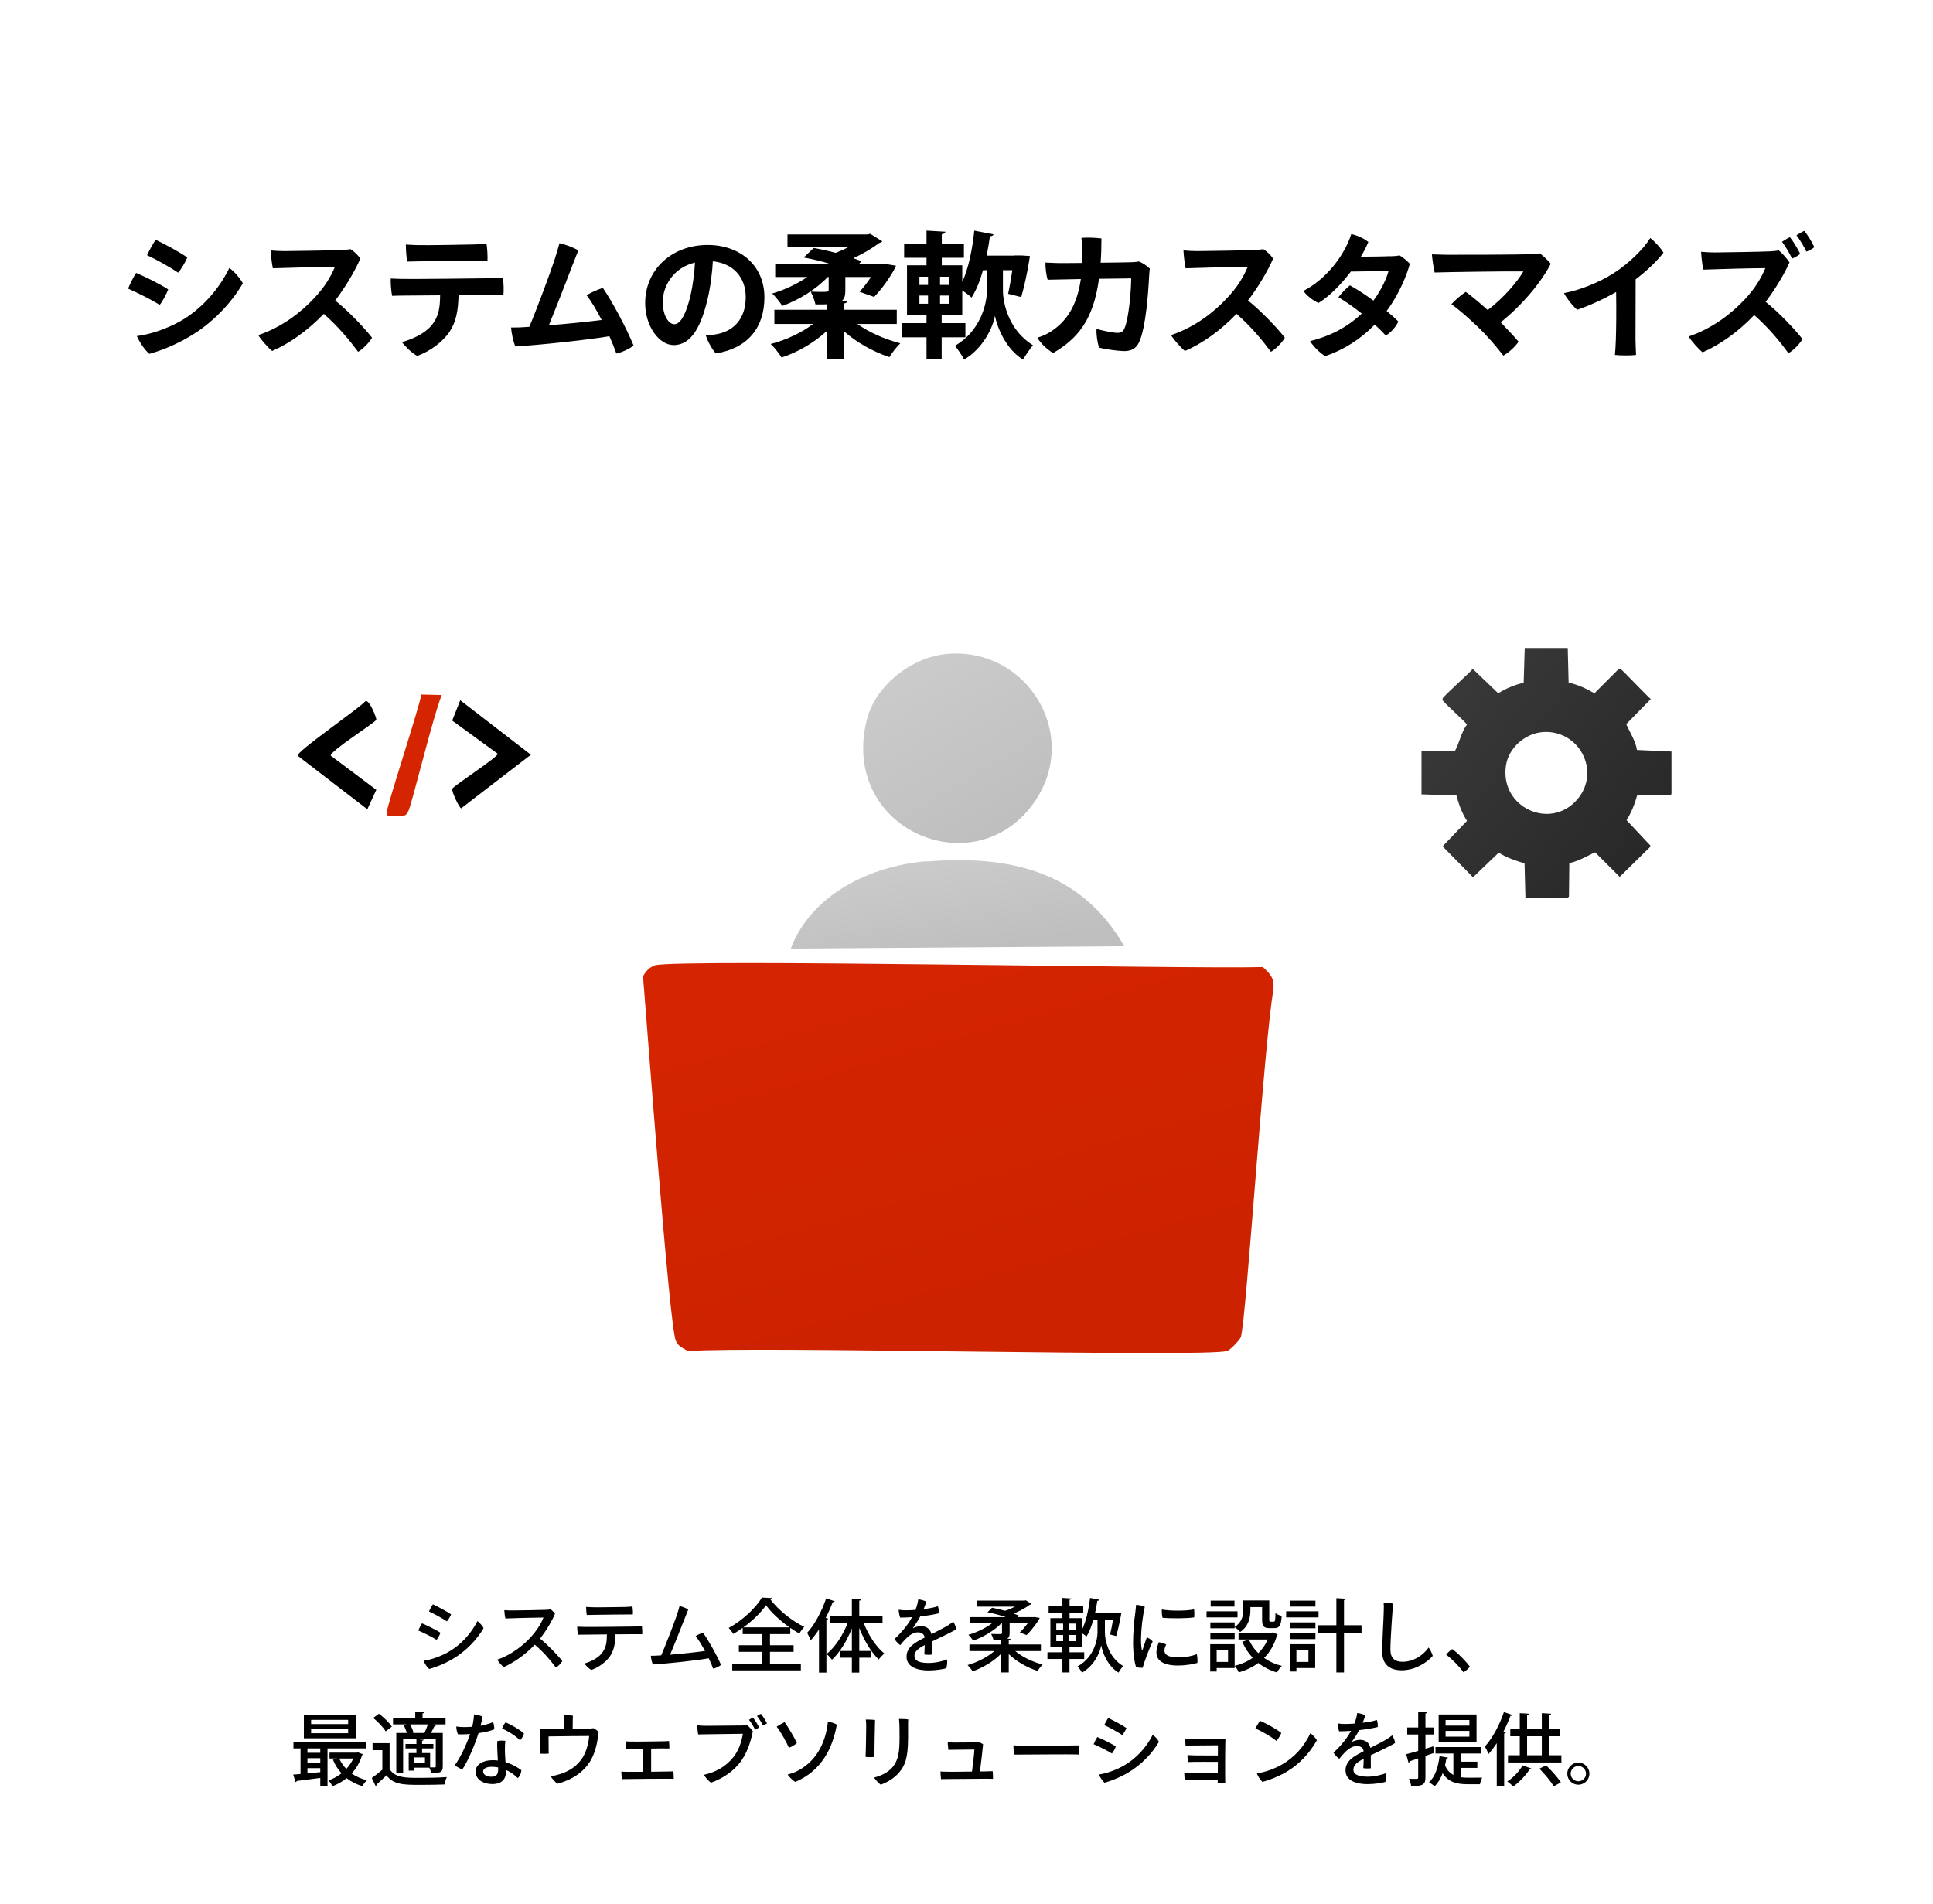
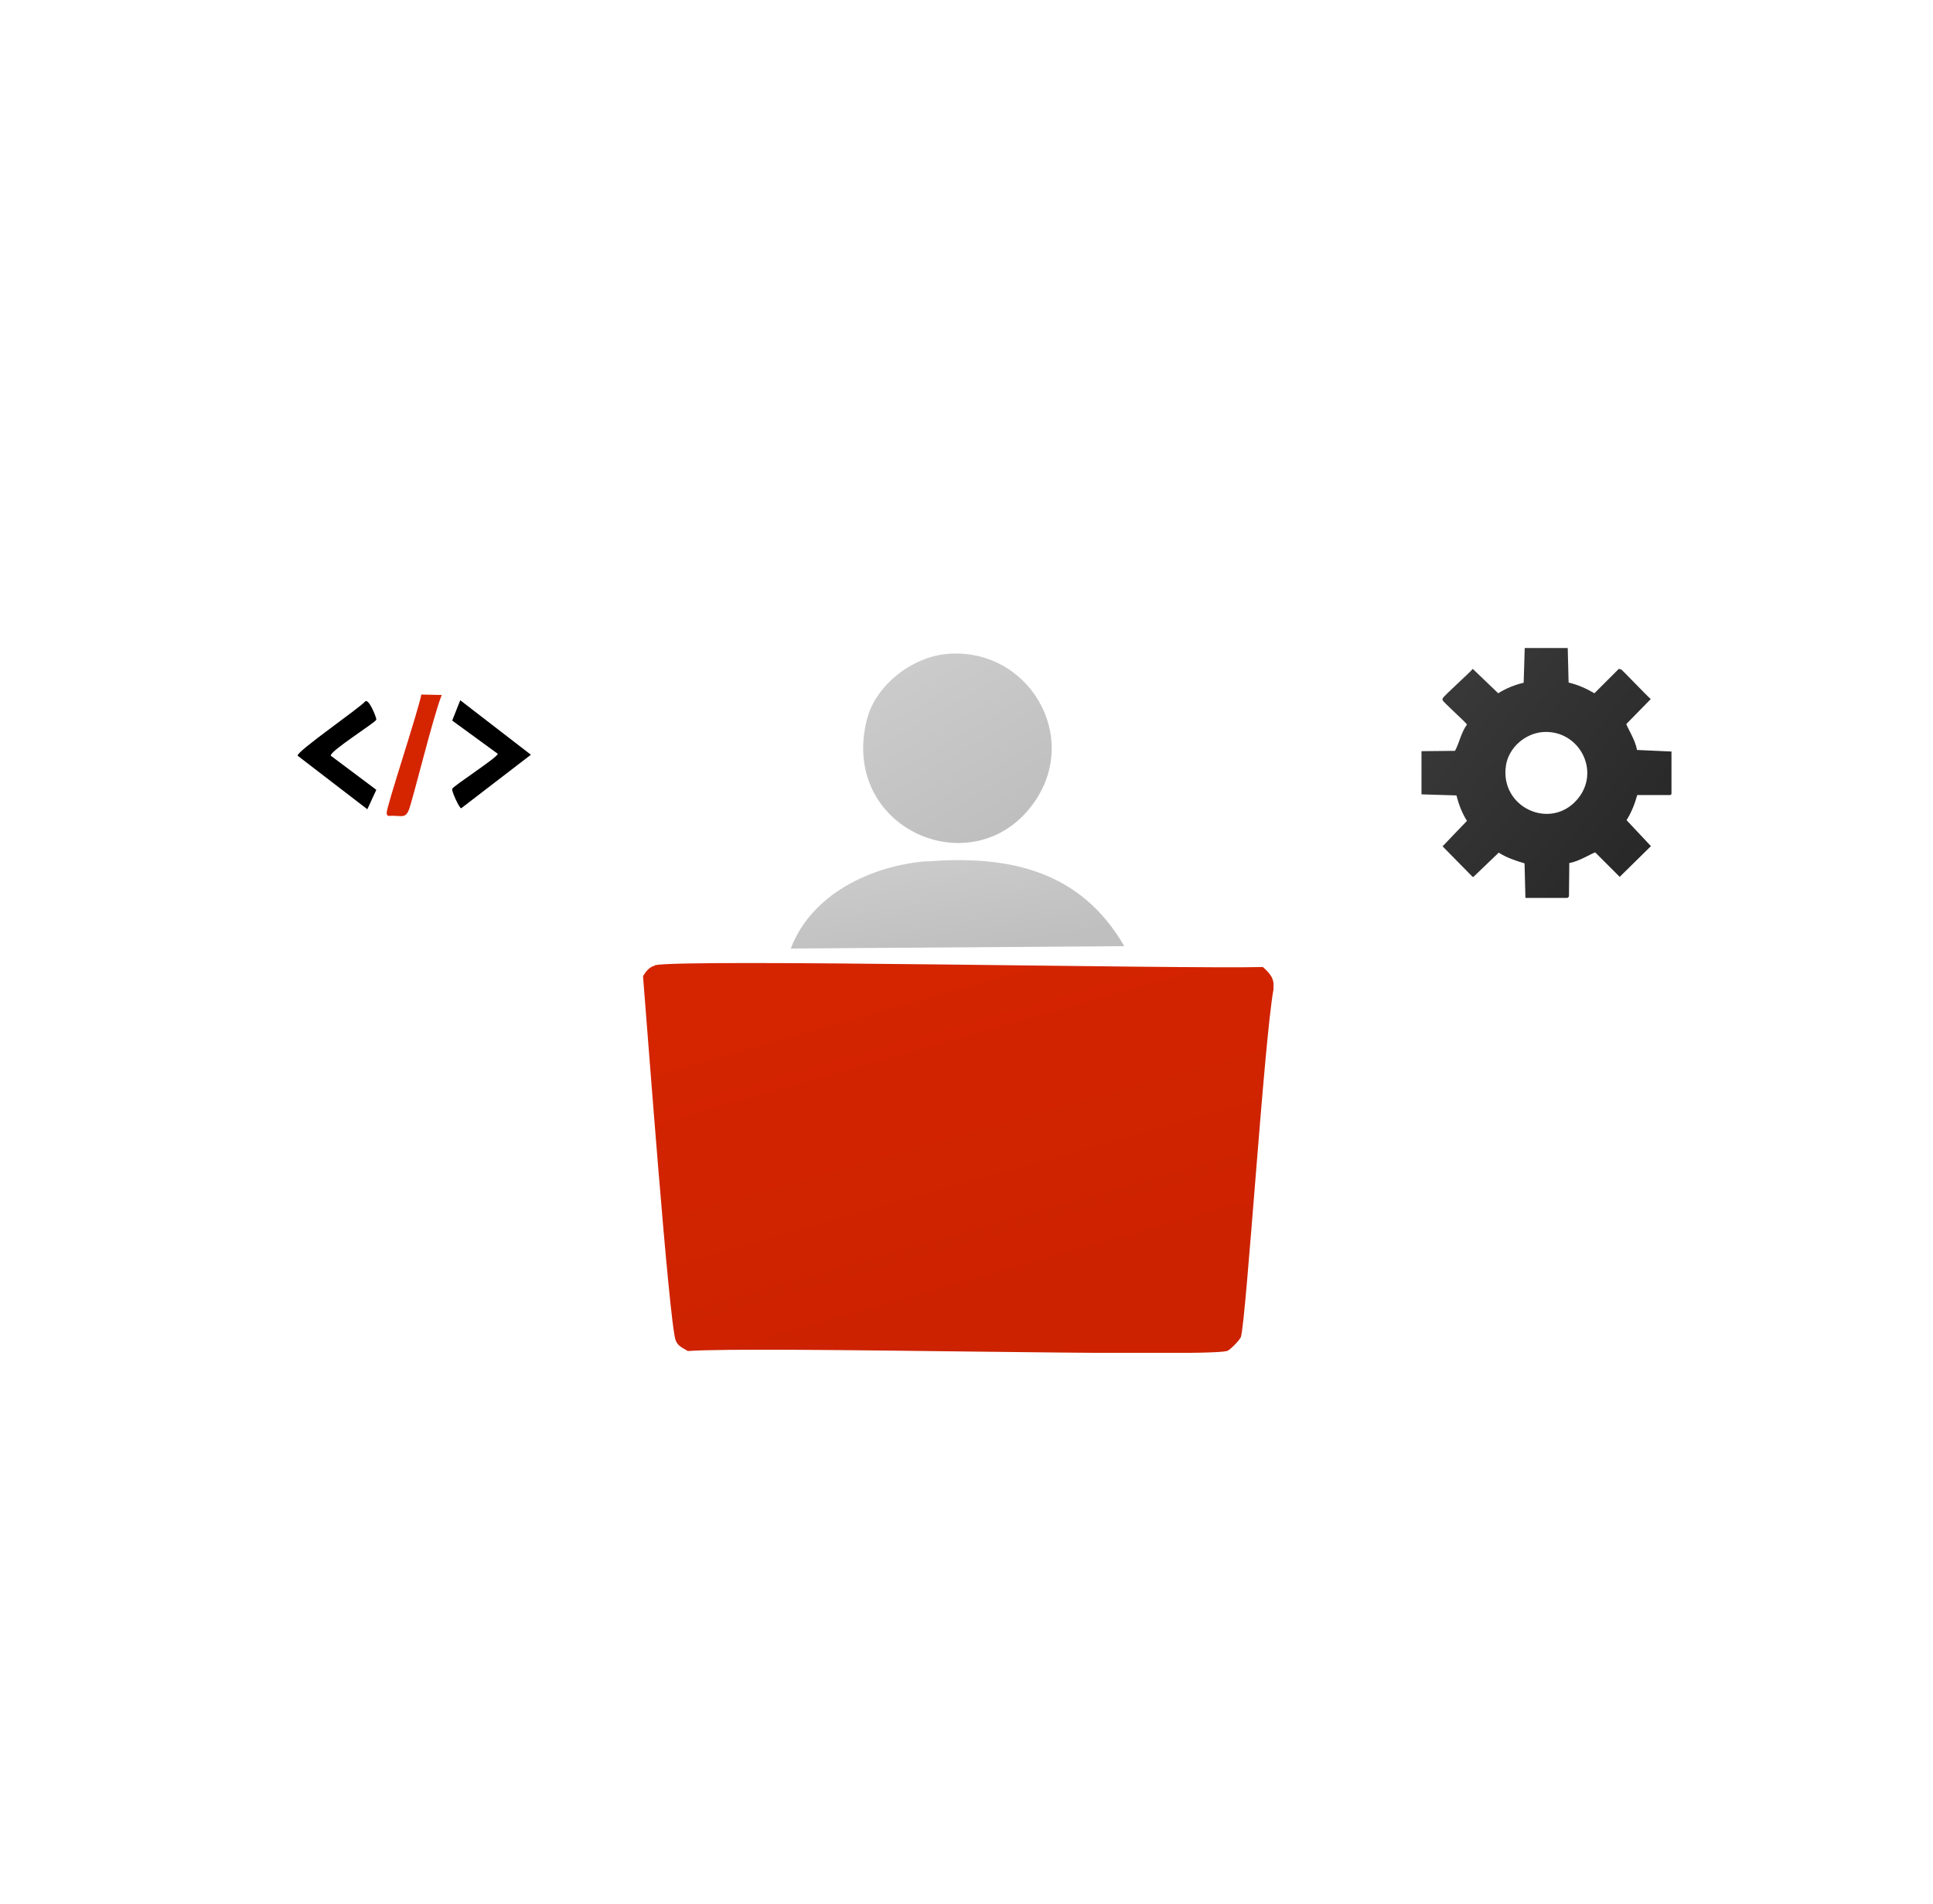
<svg xmlns="http://www.w3.org/2000/svg" width="340" height="335" viewBox="0 0 340 335" fill="none">
  <rect width="340" height="335" fill="white" />
-   <path d="M76.146 282.248C77.028 282.668 78.624 283.494 79.352 284.026C79.212 284.362 78.848 284.992 78.61 285.244C77.826 284.712 76.328 283.9 75.446 283.494C75.586 283.158 75.964 282.486 76.146 282.248ZM74.494 292.188C75.936 291.978 77.588 291.362 78.89 290.62C80.892 289.486 82.838 287.512 83.958 285.202C84.378 285.454 84.868 286.07 85.064 286.434C83.888 288.45 81.956 290.494 79.646 291.852C78.148 292.734 76.692 293.294 75.502 293.63C75.11 293.322 74.69 292.636 74.494 292.188ZM74.228 285.594C75.082 285.944 76.762 286.77 77.476 287.246C77.364 287.596 77.028 288.226 76.79 288.492C76.02 288.002 74.508 287.246 73.57 286.854C73.71 286.518 74.046 285.832 74.228 285.594ZM94.99 288.282C96.362 289.374 98.098 291.166 98.91 292.244C98.7 292.608 98.196 293.14 97.776 293.378C96.95 292.244 95.648 290.676 94.066 289.346C92.428 291.082 90.412 292.482 88.606 293.294C88.284 293.056 87.696 292.384 87.458 291.992C89.936 291.138 92.036 289.472 93.338 288.044C94.416 286.854 95.158 285.678 95.592 284.572C94.374 284.586 89.922 284.684 88.9 284.74C88.802 284.362 88.718 283.718 88.704 283.27C89.124 283.312 89.614 283.326 90.062 283.326C90.65 283.326 95.298 283.256 96.068 283.214C96.362 283.2 96.628 283.172 96.838 283.13C97.132 283.326 97.44 283.634 97.622 283.9C97.16 285.048 96.138 286.812 94.99 288.282ZM104.454 284.096C104.244 284.096 103.586 284.11 103.208 284.124C103.152 283.788 103.082 283.13 103.096 282.71C103.558 282.738 103.796 282.752 104.286 282.766C105.14 282.794 109.368 282.724 110.068 282.71C110.558 282.696 110.908 282.654 111.244 282.626C111.3 282.948 111.342 283.62 111.314 284.026C110.81 284.026 105.364 284.068 104.454 284.096ZM112.91 286.126C112.966 286.49 112.994 287.148 112.966 287.512C112.616 287.512 112.238 287.498 111.86 287.498C111.51 287.498 109.956 287.512 108.248 287.526C108.206 289.206 108.01 290.312 107.268 291.418C106.61 292.356 105.364 293.322 104.02 293.798C103.586 293.574 103.026 293 102.788 292.664C103.754 292.398 105.098 291.796 105.84 290.872C106.624 289.878 106.736 288.94 106.75 287.54C104.972 287.554 103.334 287.582 102.928 287.582C102.606 287.582 102.046 287.582 101.654 287.596C101.598 287.274 101.514 286.546 101.528 286.182C101.948 286.21 102.298 286.21 102.76 286.224C103.586 286.252 110.978 286.168 111.692 286.154C112 286.154 112.574 286.14 112.91 286.126ZM126.822 292.902C126.528 293.168 125.898 293.476 125.436 293.574C125.268 293.07 124.988 292.426 124.666 291.74C122.636 292.118 117.414 292.678 114.838 292.832C114.656 292.468 114.502 291.712 114.474 291.292C114.768 291.306 115.132 291.292 115.398 291.278C115.678 291.264 115.986 291.25 116.308 291.222C117.176 289.192 118.618 285.44 119.066 284.11C119.29 283.424 119.416 282.976 119.528 282.542C120.032 282.668 120.648 282.892 121.054 283.172C120.69 284.04 118.912 288.674 117.862 291.11C120.074 290.928 122.566 290.662 124.008 290.452C123.462 289.444 122.874 288.478 122.356 287.834C122.72 287.596 123.266 287.358 123.658 287.246C124.68 288.66 126.15 291.32 126.822 292.902ZM139.59 290.606H135.432V292.678H140.864V293.868H128.796V292.678H134.046V290.606H129.958V289.444H134.046V287.484H130.63V286.392C130.098 286.784 129.538 287.134 128.978 287.456C128.81 287.162 128.446 286.672 128.166 286.406C130.588 285.104 132.954 282.864 134.018 281.058L135.852 281.156C135.81 281.296 135.698 281.38 135.516 281.394C136.874 283.242 139.338 285.202 141.466 286.21C141.144 286.546 140.836 286.994 140.584 287.386C140.066 287.092 139.534 286.756 139.002 286.392V287.484H135.432V289.444H139.59V290.606ZM130.77 286.294H138.862C137.224 285.132 135.656 283.69 134.732 282.402C133.892 283.648 132.436 285.09 130.77 286.294ZM145.316 281.198L146.828 281.716C146.772 281.828 146.66 281.87 146.464 281.87C146.114 282.808 145.694 283.746 145.232 284.642L145.666 284.768C145.652 284.88 145.554 284.95 145.358 284.978V294.26H144.056V286.672C143.594 287.372 143.104 288.016 142.614 288.576C142.488 288.254 142.152 287.582 141.97 287.26C143.244 285.888 144.532 283.536 145.316 281.198ZM155.228 284.236V285.51H151.91C152.736 287.638 154.122 289.766 155.564 290.914C155.242 291.152 154.808 291.614 154.57 291.95C153.24 290.704 151.994 288.604 151.14 286.406V290.452H153.198V291.642H151.14V294.26H149.838V291.642H147.794V290.452H149.838V286.49C148.956 288.702 147.696 290.746 146.338 291.992C146.114 291.684 145.68 291.208 145.386 290.984C146.856 289.836 148.256 287.68 149.11 285.51H146.016V284.236H149.838V281.282L151.462 281.38C151.448 281.492 151.35 281.576 151.14 281.604V284.236H155.228ZM163.348 292.566C164.608 292.566 165.854 292.23 166.582 291.95C166.652 292.426 166.582 293.07 166.456 293.49C165.952 293.658 164.552 293.882 163.306 293.882C161.528 293.882 159.456 293.364 159.456 291.46C159.456 289.752 160.968 288.954 162.634 288.1C162.606 287.582 162.172 287.176 161.458 287.176C160.352 287.176 159.428 288.086 158.35 289.43C157.986 289.164 157.552 288.716 157.342 288.338C158.91 286.896 159.862 285.538 160.436 284.502C159.694 284.558 158.98 284.586 158.336 284.586C158.196 284.25 158.084 283.634 158.07 283.2C158.49 283.27 158.924 283.298 159.246 283.298C159.708 283.298 160.338 283.284 161.024 283.228C161.262 282.612 161.444 281.926 161.514 281.366C161.92 281.408 162.62 281.604 162.942 281.772C162.858 282.038 162.676 282.584 162.466 283.088C163.404 282.976 164.3 282.822 164.958 282.584C165.098 282.906 165.154 283.48 165.126 283.83C164.258 284.054 163.096 284.236 161.878 284.376C161.542 284.978 161.024 285.804 160.548 286.462C161.094 286.196 161.598 286.084 162.018 286.084C162.858 286.084 163.628 286.532 163.838 287.498C164.93 286.938 165.938 286.434 166.708 285.972C167.016 285.776 167.352 285.552 167.66 285.3C167.898 285.594 168.136 286.252 168.178 286.63C167.744 286.98 165.35 288.1 163.894 288.8C163.908 289.5 163.908 290.452 163.908 291.082C163.558 291.152 162.97 291.138 162.578 291.068C162.62 290.774 162.634 290.074 162.648 289.416C161.542 289.99 160.842 290.508 160.842 291.334C160.842 292.286 161.934 292.566 163.348 292.566ZM183.088 289.304V290.466H178.58C179.798 291.516 181.66 292.398 183.396 292.846C183.102 293.126 182.696 293.644 182.5 293.966C180.694 293.392 178.762 292.3 177.432 290.998V294.232H176.088V290.942C174.772 292.286 172.854 293.42 171.076 294.036C170.88 293.714 170.474 293.21 170.194 292.93C171.874 292.454 173.694 291.53 174.912 290.466H170.516V289.304H176.088V288.492C175.71 288.52 175.276 288.52 174.744 288.52C174.674 288.17 174.492 287.764 174.338 287.456C174.758 287.47 175.178 287.484 175.5 287.484C176.186 287.484 176.242 287.47 176.242 287.26V285.58H176.144C174.884 286.882 172.924 288.03 171.174 288.632C170.978 288.324 170.614 287.876 170.334 287.61C171.762 287.204 173.344 286.448 174.492 285.58H170.6V284.502H176.914C175.906 284.152 174.73 283.83 173.694 283.648L174.492 282.85C175.206 282.976 176.004 283.158 176.774 283.382C177.404 283.186 178.02 282.92 178.552 282.654H171.86V281.59H180.204L180.414 281.534L181.422 282.164C181.366 282.234 181.254 282.29 181.142 282.318C180.442 282.85 179.406 283.424 178.286 283.872C178.636 283.998 178.958 284.124 179.224 284.236L178.986 284.502H181.73L182.01 284.488L182.878 284.642C182.78 285.006 181.534 286.742 180.568 287.652L179.378 287.204C179.812 286.784 180.33 286.182 180.764 285.58H177.586V287.288C177.586 287.834 177.474 288.128 177.124 288.282L177.768 288.324C177.754 288.436 177.656 288.52 177.432 288.548V289.304H183.088ZM195.772 284.936H194.344V287.19C194.33 288.394 194.876 291.502 197.536 293.098C197.298 293.392 196.92 293.938 196.738 294.26C194.736 293.042 193.896 290.606 193.7 289.486H193.686C193.49 290.634 192.552 292.986 190.312 294.274C190.158 293.966 189.78 293.42 189.542 293.168C192.482 291.53 193.042 288.422 193.042 287.19V284.936H192.314C191.992 286.084 191.586 287.134 191.11 287.904C190.928 287.75 190.606 287.512 190.326 287.33V289.696H188.114V290.69H190.704V291.866H188.114V294.232H186.868V291.866H184.236V290.69H186.868V289.696H184.754V284.684H186.868V283.732H184.446V282.57H186.868V281.128L188.436 281.226C188.422 281.338 188.338 281.408 188.128 281.45V282.57H190.536V283.732H188.128V284.684H190.326V286.686C191.012 285.314 191.474 283.2 191.74 281.128L193.336 281.436C193.308 281.562 193.196 281.632 193.014 281.632C192.902 282.332 192.776 283.046 192.622 283.732H196.542L197.228 283.774C197.228 283.942 196.766 286.434 196.318 287.834L195.254 287.554C195.422 286.882 195.618 285.888 195.772 284.936ZM186.994 285.636H185.79V286.728H186.994V285.636ZM187.988 286.728H189.248V285.636H187.988V286.728ZM186.994 287.638H185.79V288.73H186.994V287.638ZM187.988 288.73H189.248V287.638H187.988V288.73ZM199.832 282.332C200.308 282.36 200.98 282.5 201.358 282.668C200.966 284.488 200.742 286.336 200.7 288.142C200.686 288.94 200.714 289.738 200.84 290.228C200.854 290.354 200.91 290.396 200.966 290.256C201.134 289.78 201.442 288.8 201.722 288.044C202.072 288.198 202.52 288.492 202.744 288.772C202.226 289.794 201.246 292.412 200.98 293.42C200.644 293.434 200.182 293.392 199.832 293.294C199.524 292.44 199.314 290.816 199.3 289.276C199.286 287.176 199.496 285.076 199.664 283.9C199.72 283.438 199.804 282.766 199.832 282.332ZM204.354 283.158C205.936 283.452 208.876 283.41 210.024 283.13C210.094 283.466 210.08 284.194 210.052 284.544C208.75 284.754 205.782 284.754 204.48 284.614C204.382 284.278 204.326 283.606 204.354 283.158ZM203.836 288.912C204.284 288.982 204.816 289.15 205.124 289.318C204.97 289.612 204.816 290.032 204.816 290.382C204.816 291.012 205.334 291.586 207.21 291.586C208.54 291.586 209.758 291.334 210.5 291.012C210.612 291.376 210.654 292.146 210.612 292.552C210.136 292.706 208.778 293.014 207.168 293.014C204.676 293.014 203.402 292.16 203.402 290.732C203.402 290.144 203.598 289.458 203.836 288.912ZM216.002 292.384V290.326H214V292.384H216.002ZM217.164 288.366H212.894V287.33H217.164V288.366ZM212.866 289.262H217.164V293.462H214V294.064H212.866V289.262ZM221.994 282.738H219.936V283.27C219.936 284.558 219.628 286.112 218.13 287.12C217.948 286.868 217.444 286.434 217.164 286.266V286.462H212.894V285.426H217.164V286.238C218.48 285.37 218.676 284.236 218.676 283.256V281.562H223.254V284.908C223.254 285.244 223.282 285.3 223.492 285.3H224.052C224.262 285.3 224.318 285.118 224.346 283.802C224.598 284.012 225.102 284.208 225.438 284.292C225.34 285.986 225.018 286.434 224.192 286.434H223.268C222.288 286.434 221.994 286.098 221.994 284.922V282.738ZM223.646 287.232L223.884 287.19L224.738 287.54C224.71 287.61 224.654 287.666 224.598 287.722C224.15 289.346 223.366 290.662 222.344 291.684C223.24 292.314 224.29 292.79 225.466 293.084C225.172 293.35 224.794 293.882 224.598 294.232C223.352 293.868 222.26 293.294 221.322 292.566C220.328 293.308 219.166 293.854 217.892 294.232C217.766 293.896 217.43 293.35 217.178 293.07C218.326 292.79 219.418 292.314 220.342 291.656C219.586 290.858 218.97 289.906 218.494 288.828L219.67 288.45C220.062 289.346 220.622 290.158 221.322 290.844C222.022 290.172 222.582 289.374 222.974 288.436H217.85V287.232H223.646ZM212.95 281.604H217.136V282.64H212.95V281.604ZM212.222 283.48H217.668V284.544H212.222V283.48ZM226.866 289.262H231.332V293.462H228.028V294.064H226.866V289.262ZM230.142 292.384V290.326H228.028V292.384H230.142ZM236.4 285.93H239.48V287.246H236.4V294.232H235.056V287.246H231.878V285.93H235.056V281.17L236.736 281.268C236.722 281.394 236.624 281.478 236.4 281.506V285.93ZM226.978 281.604H231.374V282.64H226.978V281.604ZM226.222 283.48H231.92V284.544H226.222V283.48ZM231.374 286.462H226.894V285.426H231.374V286.462ZM231.374 288.366H226.894V287.33H231.374V288.366ZM243.372 281.94C243.778 281.94 244.702 282.024 245.024 282.122C244.968 282.738 244.562 288.268 244.562 290.2C244.562 291.768 245.36 292.356 246.69 292.356C248.524 292.356 250.26 291.306 251.282 289.85C251.548 290.158 251.912 290.942 252.01 291.32C250.974 292.524 248.86 293.854 246.564 293.854C244.506 293.854 243.12 292.888 243.12 290.592C243.12 288.688 243.358 284.866 243.386 283.592C243.414 282.85 243.414 282.388 243.372 281.94ZM258.534 293.21C258.324 293.546 257.764 294.008 257.414 294.204C256.658 293.14 255.482 291.95 254.362 291.096C254.656 290.746 255.104 290.326 255.44 290.116C256.518 290.9 257.764 292.16 258.534 293.21ZM64.398 306.518V307.596H57.608V314.232H56.334V312.79C54.766 312.986 53.226 313.182 52.19 313.322C52.176 313.434 52.078 313.504 51.98 313.518L51.574 312.202C51.952 312.174 52.386 312.146 52.862 312.104V307.596H51.616V306.518H64.398ZM54.08 310.116H56.334V309.318H54.08V310.116ZM54.08 308.366H56.334V307.596H54.08V308.366ZM56.334 311.068H54.08V311.992C54.794 311.922 55.564 311.852 56.334 311.768V311.068ZM53.45 301.674H62.564V305.818H53.45V301.674ZM54.724 303.312H61.234V302.57H54.724V303.312ZM54.724 304.922H61.234V304.166H54.724V304.922ZM62.774 308.338L62.984 308.296L63.81 308.618C63.782 308.702 63.726 308.744 63.684 308.8C63.306 310.06 62.662 311.124 61.85 312.006C62.62 312.538 63.516 312.944 64.538 313.196C64.258 313.434 63.908 313.91 63.74 314.232C62.69 313.924 61.766 313.448 60.968 312.832C60.226 313.434 59.386 313.896 58.49 314.246C58.336 313.952 58.014 313.462 57.762 313.224C58.588 312.958 59.372 312.524 60.072 311.978C59.442 311.292 58.938 310.494 58.56 309.584L59.316 309.374H57.958V308.338H62.774ZM62.144 309.374H59.666C59.96 310.046 60.394 310.662 60.912 311.208C61.416 310.662 61.836 310.06 62.144 309.374ZM69.704 304.88H71.552C71.44 304.46 71.23 303.914 70.992 303.494L71.496 303.368H69.13V302.332H73.036V301.114L74.66 301.212C74.646 301.324 74.548 301.408 74.324 301.436V302.332H78.37V303.368H76.284L76.746 303.508C76.718 303.606 76.606 303.648 76.438 303.648C76.27 303.998 76.032 304.474 75.794 304.88H77.88V310.746C77.88 311.852 77.376 311.936 75.85 311.936C75.794 311.656 75.654 311.278 75.514 310.984H72.798V311.502H71.888V308.408H73.246V307.596H71.328V306.812H73.246V305.972L74.52 306.056C74.506 306.154 74.422 306.224 74.24 306.252V306.812H76.228V307.596H74.24V308.408H75.654V310.928C76.018 310.942 76.34 310.942 76.466 310.942C76.606 310.928 76.648 310.886 76.648 310.746V305.916H70.908V311.964H69.704V304.88ZM72.504 304.88H74.744L74.66 304.852C74.87 304.432 75.108 303.844 75.262 303.368H72.126C72.406 303.844 72.644 304.418 72.728 304.824L72.504 304.88ZM72.798 310.214H74.744V309.178H72.798V310.214ZM65.644 302.234L66.652 301.492C67.492 302.122 68.486 303.074 68.92 303.774L67.842 304.6C67.436 303.9 66.484 302.92 65.644 302.234ZM65.532 306.672H68.528V311.236C69.48 312.776 71.342 312.776 73.82 312.776C75.43 312.776 77.362 312.734 78.594 312.636C78.44 312.944 78.244 313.56 78.174 313.938C77.124 313.98 75.528 314.008 74.086 314.008C71.034 314.008 69.27 314.008 67.968 312.342C67.366 312.93 66.75 313.504 66.232 313.952C66.232 314.092 66.19 314.148 66.078 314.218L65.392 312.804C65.952 312.412 66.652 311.866 67.254 311.334V307.904H65.532V306.672ZM88.814 308.184C88.814 308.562 88.87 309.29 88.912 310.004C89.976 310.326 90.928 310.844 91.712 311.432C91.698 311.866 91.418 312.566 91.068 312.818C90.48 312.216 89.766 311.726 88.982 311.376C88.996 311.53 88.996 311.656 88.996 311.754C88.996 312.958 88.282 313.868 86.574 313.868C85.048 313.868 83.648 313.098 83.648 311.642C83.648 310.48 84.922 309.668 86.616 309.668C86.938 309.668 87.26 309.682 87.568 309.724C87.498 308.534 87.414 307.05 87.47 306.308C87.904 306.196 88.534 306.21 88.884 306.266C88.8 307.064 88.814 307.554 88.814 308.184ZM87.624 311.194V310.942C87.246 310.872 86.882 310.83 86.504 310.83C85.538 310.83 84.978 311.152 84.978 311.67C84.978 312.16 85.51 312.58 86.406 312.58C87.512 312.58 87.624 311.95 87.624 311.194ZM86.938 304.236C86.252 304.53 85.258 304.754 84.166 304.908C83.508 306.994 82.36 309.71 81.338 311.278C80.946 311.18 80.274 310.83 80.008 310.536C81.086 309.038 82.094 306.798 82.682 305.062C81.982 305.118 81.268 305.132 80.568 305.118C80.372 304.782 80.26 304.18 80.26 303.732C80.722 303.816 81.282 303.844 81.576 303.844C82.038 303.844 82.528 303.83 83.046 303.788C83.13 303.494 83.186 303.228 83.228 302.948C83.298 302.486 83.368 302.024 83.382 301.618C83.914 301.674 84.488 301.814 84.866 302.01C84.796 302.486 84.67 303.046 84.53 303.606C85.258 303.48 86 303.27 86.714 302.976C86.882 303.256 86.952 303.872 86.938 304.236ZM91.474 306.182C90.704 305.342 89.178 304.46 88.31 304.11C88.422 303.76 88.702 303.256 88.926 303.018C89.962 303.438 91.544 304.362 92.16 304.978C92.062 305.384 91.768 305.874 91.474 306.182ZM99.244 304.138V303.214C99.244 302.836 99.202 302.15 99.16 301.786C99.608 301.744 100.336 301.772 100.77 301.842C100.742 302.262 100.742 302.962 100.728 304.138C102.03 304.124 103.206 304.124 103.556 304.11C103.836 304.096 104.088 304.096 104.396 304.04C104.676 304.166 105.11 304.488 105.292 304.684C105.152 305.944 104.886 307.96 103.934 309.654C102.674 311.866 100.378 313.21 98.068 313.798C97.69 313.588 97.074 312.888 96.878 312.496C99.342 312.09 101.134 311.138 102.352 309.402C103.122 308.296 103.542 306.63 103.626 305.412C102.59 305.412 97.802 305.454 96.486 305.482C96.5 307.358 96.5 307.652 96.5 307.652C96.5 307.876 96.5 308.128 96.528 308.492C96.136 308.548 95.45 308.548 95.016 308.52C95.044 308.226 95.058 307.988 95.058 307.68C95.058 307.26 95.058 305.664 95.044 305.216C95.044 304.852 95.03 304.446 95.002 304.11C95.436 304.138 95.884 304.152 96.472 304.152L99.244 304.138ZM114.532 307.624V311.698C115.974 311.684 117.304 311.656 117.57 311.656C117.836 311.656 118.186 311.642 118.452 311.628C118.494 311.894 118.508 312.72 118.508 312.944C118.172 312.93 117.654 312.93 117.262 312.93C116.772 312.916 111.186 312.972 110.402 312.986C110.066 312.986 109.702 312.986 109.394 313C109.352 312.692 109.282 311.936 109.282 311.67C109.632 311.698 109.968 311.712 110.36 311.712C110.654 311.726 111.816 311.712 113.132 311.712V307.638C112.222 307.638 111.424 307.652 111.13 307.652C110.808 307.666 110.444 307.68 110.15 307.68C110.094 307.372 110.038 306.616 110.038 306.35C110.388 306.378 110.724 306.392 111.102 306.392C111.802 306.42 116.212 306.35 116.8 306.336C117.094 306.336 117.43 306.308 117.682 306.294C117.724 306.546 117.738 307.372 117.738 307.61C117.374 307.596 116.856 307.596 116.338 307.596L114.532 307.624ZM133.838 301.52C134.174 301.898 134.692 302.724 134.902 303.186C134.762 303.312 134.468 303.48 134.216 303.578C133.95 303.032 133.516 302.346 133.152 301.898C133.376 301.744 133.628 301.59 133.838 301.52ZM132.438 302.178C132.774 302.57 133.306 303.438 133.516 303.886C133.376 304.026 133.068 304.208 132.816 304.306C132.564 303.788 132.13 303.032 131.752 302.57C131.976 302.416 132.228 302.248 132.438 302.178ZM132.424 304.586C132.13 305.958 131.668 307.862 130.464 309.654C129.12 311.614 127.146 312.874 125.088 313.616C124.64 313.378 124.108 312.734 123.814 312.244C125.97 311.74 127.65 310.816 129.008 309.122C129.932 307.974 130.478 306.308 130.66 305.02C129.568 305.034 124.024 305.104 122.806 305.132C122.722 304.768 122.638 303.872 122.638 303.536C123.17 303.592 123.772 303.62 124.262 303.62C124.976 303.62 129.806 303.578 130.618 303.564C130.842 303.55 131.108 303.536 131.388 303.494C131.682 303.704 132.144 304.194 132.424 304.586ZM140.068 311.656C143.33 310.102 145.22 306.896 145.626 302.878C146.074 302.948 146.872 303.2 147.194 303.41C146.452 307.582 144.492 311.53 139.9 313.49C139.48 313.252 138.808 312.65 138.542 312.188C138.948 312.09 139.578 311.894 140.068 311.656ZM136.61 303.774C136.974 303.522 137.59 303.172 138.01 302.976C138.584 303.774 139.69 305.608 140.166 306.644C139.858 306.952 139.228 307.33 138.766 307.484C138.388 306.588 137.38 304.754 136.61 303.774ZM159.724 303.732V305.776C159.71 309.444 159.136 310.676 158.114 311.866C157.232 312.916 155.846 313.658 154.908 313.98C154.586 313.756 153.984 313.112 153.732 312.72C154.782 312.482 156.14 311.908 156.994 310.9C158.044 309.64 158.226 308.17 158.226 305.608C158.226 304.992 158.226 304.432 158.212 303.774C158.198 303.242 158.17 302.808 158.128 302.416C158.534 302.402 159.332 302.43 159.752 302.5C159.724 302.892 159.71 303.41 159.724 303.732ZM152.29 302.514C152.654 302.5 153.494 302.542 153.914 302.584C153.872 303.48 153.816 307.764 153.802 309.094C153.298 309.15 152.752 309.15 152.248 309.094C152.304 308.212 152.36 304.264 152.36 303.62C152.36 303.34 152.332 302.822 152.29 302.514ZM172.366 311.656L173.71 311.628C173.976 311.628 174.326 311.614 174.606 311.6C174.648 311.88 174.662 312.72 174.662 312.958C174.312 312.93 173.808 312.93 173.416 312.93C172.912 312.93 167.34 312.972 166.542 312.986C166.206 313 165.842 313 165.52 313C165.464 312.692 165.422 311.922 165.422 311.656C165.772 311.684 166.108 311.684 166.514 311.698C166.934 311.712 169.104 311.698 170.966 311.67C171.134 310.466 171.358 308.492 171.386 307.792C169.916 307.806 168.194 307.834 167.802 307.834C167.536 307.834 167.13 307.848 166.808 307.848C166.752 307.526 166.696 306.686 166.696 306.504C167.074 306.532 167.256 306.546 167.648 306.56C168.236 306.574 170.126 306.546 171.484 306.532C171.666 306.532 171.932 306.49 172.142 306.462C172.394 306.546 172.716 306.728 172.912 306.868C172.856 307.624 172.562 310.186 172.366 311.656ZM178.26 307.05C178.652 307.078 179.576 307.134 180.36 307.134C183.496 307.148 188.382 307.092 189.684 307.064C189.754 307.414 189.782 308.296 189.74 308.674C187.766 308.59 180.136 308.702 178.386 308.688C178.316 308.296 178.246 307.498 178.26 307.05ZM194.934 302.248C195.816 302.668 197.412 303.494 198.14 304.026C198 304.362 197.636 304.992 197.398 305.244C196.614 304.712 195.116 303.9 194.234 303.494C194.374 303.158 194.752 302.486 194.934 302.248ZM193.282 312.188C194.724 311.978 196.376 311.362 197.678 310.62C199.68 309.486 201.626 307.512 202.746 305.202C203.166 305.454 203.656 306.07 203.852 306.434C202.676 308.45 200.744 310.494 198.434 311.852C196.936 312.734 195.48 313.294 194.29 313.63C193.898 313.322 193.478 312.636 193.282 312.188ZM193.016 305.594C193.87 305.944 195.55 306.77 196.264 307.246C196.152 307.596 195.816 308.226 195.578 308.492C194.808 308.002 193.296 307.246 192.358 306.854C192.498 306.518 192.834 305.832 193.016 305.594ZM214.212 308.842L214.226 307.05C213.694 307.05 209.48 307.078 208.528 307.092C208.5 306.826 208.444 306.042 208.444 305.86C208.752 305.874 209.424 305.902 209.746 305.902C210.376 305.916 214.772 305.93 215.542 305.874C215.5 306.686 215.458 312.44 215.514 313.728C215.234 313.77 214.534 313.77 214.184 313.728V313.126C212.812 313.112 210.054 313.112 209.522 313.126C209.088 313.126 208.612 313.154 208.388 313.154C208.346 312.818 208.304 312.132 208.304 311.894C209.032 311.95 212.644 311.95 214.198 311.936L214.212 309.962C212.98 309.948 210.558 309.962 210.082 309.962C209.606 309.962 209.228 309.976 208.934 309.99C208.906 309.724 208.864 309.038 208.864 308.772C209.032 308.786 209.69 308.814 210.194 308.828C211.454 308.842 213.26 308.842 214.212 308.842ZM221.618 302.738C222.71 303.2 224.474 304.152 225.37 304.88C225.244 305.272 224.796 305.972 224.516 306.28C223.662 305.58 222.066 304.628 220.82 304.082C220.988 303.718 221.436 302.99 221.618 302.738ZM221.072 311.992C222.556 311.768 224.138 311.194 225.426 310.466C227.638 309.206 229.388 307.288 230.48 304.922C230.9 305.188 231.432 305.79 231.628 306.168C230.368 308.408 228.548 310.396 226.224 311.754C224.712 312.622 223.242 313.168 222.052 313.49C221.646 313.112 221.24 312.468 221.072 311.992ZM240.56 312.566C241.82 312.566 243.066 312.23 243.794 311.95C243.864 312.426 243.794 313.07 243.668 313.49C243.164 313.658 241.764 313.882 240.518 313.882C238.74 313.882 236.668 313.364 236.668 311.46C236.668 309.752 238.18 308.954 239.846 308.1C239.818 307.582 239.384 307.176 238.67 307.176C237.564 307.176 236.64 308.086 235.562 309.43C235.198 309.164 234.764 308.716 234.554 308.338C236.122 306.896 237.074 305.538 237.648 304.502C236.906 304.558 236.192 304.586 235.548 304.586C235.408 304.25 235.296 303.634 235.282 303.2C235.702 303.27 236.136 303.298 236.458 303.298C236.92 303.298 237.55 303.284 238.236 303.228C238.474 302.612 238.656 301.926 238.726 301.366C239.132 301.408 239.832 301.604 240.154 301.772C240.07 302.038 239.888 302.584 239.678 303.088C240.616 302.976 241.512 302.822 242.17 302.584C242.31 302.906 242.366 303.48 242.338 303.83C241.47 304.054 240.308 304.236 239.09 304.376C238.754 304.978 238.236 305.804 237.76 306.462C238.306 306.196 238.81 306.084 239.23 306.084C240.07 306.084 240.84 306.532 241.05 307.498C242.142 306.938 243.15 306.434 243.92 305.972C244.228 305.776 244.564 305.552 244.872 305.3C245.11 305.594 245.348 306.252 245.39 306.63C244.956 306.98 242.562 308.1 241.106 308.8C241.12 309.5 241.12 310.452 241.12 311.082C240.77 311.152 240.182 311.138 239.79 311.068C239.832 310.774 239.846 310.074 239.86 309.416C238.754 309.99 238.054 310.508 238.054 311.334C238.054 312.286 239.146 312.566 240.56 312.566ZM253.048 301.632H259.712V306.49H253.048V301.632ZM254.266 303.592H258.452V302.598H254.266V303.592ZM254.266 305.524H258.452V304.516H254.266V305.524ZM252.11 307.232L252.292 308.366L250.724 308.912V312.692C250.724 313.938 250.304 314.232 248.218 314.232C248.176 313.882 247.994 313.308 247.826 312.944C248.428 312.958 249.016 312.958 249.198 312.958C249.38 312.958 249.45 312.888 249.45 312.692V309.36C248.89 309.556 248.372 309.724 247.952 309.864C247.938 309.99 247.84 310.074 247.742 310.102L247.336 308.618C247.924 308.464 248.652 308.268 249.45 308.03V305.146H247.518V303.914H249.45V301.142L251.046 301.212C251.032 301.338 250.948 301.422 250.724 301.45V303.914H252.236V305.146H250.724V307.652L252.11 307.232ZM259.852 311.026H256.912V312.664C257.332 312.72 257.766 312.748 258.228 312.748C258.578 312.748 260.216 312.748 260.706 312.734C260.538 313.028 260.37 313.574 260.314 313.896H258.13C256.226 313.896 254.756 313.518 253.748 311.964C253.398 312.888 252.936 313.686 252.334 314.26C252.11 314.05 251.662 313.728 251.354 313.56C252.404 312.622 252.978 310.886 253.202 308.954L254.686 309.22C254.672 309.332 254.56 309.388 254.392 309.402C254.336 309.794 254.266 310.172 254.168 310.55C254.518 311.404 255.022 311.936 255.638 312.258V308.492H252.488V307.358H260.538V308.492H256.912V309.934H259.852V311.026ZM272.494 305.454V308.8H274.636V310.074H265.242V308.8H267.314V305.454H265.648V304.208H267.314V301.394L268.924 301.492C268.91 301.604 268.826 301.688 268.602 301.716V304.208H271.192V301.394L272.83 301.492C272.816 301.604 272.732 301.688 272.494 301.716V304.208H274.384V305.454H272.494ZM271.192 305.454H268.602V308.8H271.192V305.454ZM263.268 314.26V306.672C262.806 307.372 262.316 308.016 261.826 308.576C261.7 308.254 261.364 307.582 261.182 307.26C262.456 305.888 263.744 303.536 264.528 301.198L266.04 301.716C265.984 301.828 265.872 301.87 265.676 301.87C265.326 302.808 264.906 303.746 264.444 304.642L264.878 304.768C264.864 304.88 264.766 304.95 264.57 304.978V314.26H263.268ZM274.538 313.574L273.292 314.274C272.816 313.434 271.71 312.118 270.772 311.166L271.934 310.564C272.858 311.46 274.02 312.72 274.538 313.574ZM267.818 310.578L269.4 311.152C269.33 311.264 269.19 311.292 269.05 311.278C268.35 312.37 267.23 313.532 266.18 314.288C265.914 314.036 265.438 313.63 265.116 313.42C266.124 312.776 267.216 311.656 267.818 310.578ZM275.672 312.034V312.02C275.672 310.97 276.54 310.088 277.618 310.088C278.682 310.088 279.564 310.97 279.564 312.034C279.564 313.112 278.682 313.98 277.618 313.98C276.54 313.98 275.672 313.112 275.672 312.034ZM276.274 312.034V312.048C276.274 312.776 276.876 313.378 277.618 313.378C278.36 313.378 278.962 312.776 278.962 312.034C278.962 311.292 278.36 310.69 277.618 310.69C276.876 310.69 276.274 311.292 276.274 312.034Z" fill="black" />
-   <path d="M27.375 42.184C28.959 42.928 31.575 44.32 32.943 45.304C32.655 46.024 31.839 47.416 31.335 47.968C29.919 47.008 27.471 45.64 25.863 44.896C26.175 44.2 27.015 42.688 27.375 42.184ZM24.063 59.128C26.583 58.816 29.415 57.784 31.623 56.56C35.151 54.592 38.391 51.16 40.335 47.152C41.223 47.728 42.303 49.072 42.711 49.84C40.743 53.272 37.311 56.92 33.279 59.248C30.711 60.76 28.215 61.72 26.271 62.248C25.407 61.552 24.495 60.088 24.063 59.128ZM23.943 48.016C25.503 48.664 28.215 50.008 29.583 50.92C29.319 51.664 28.575 53.056 28.095 53.632C26.655 52.744 24.183 51.496 22.527 50.776C22.815 50.056 23.583 48.52 23.943 48.016ZM58.959 52.864C61.335 54.76 64.143 57.736 65.439 59.416C64.983 60.208 63.903 61.384 62.991 61.888C61.527 59.92 59.487 57.424 56.943 55.216C54.207 58.096 50.871 60.472 47.871 61.744C47.199 61.216 45.927 59.8 45.423 58.96C49.647 57.544 53.007 54.88 55.239 52.48C57.087 50.536 58.143 48.76 58.911 46.936C56.415 46.96 49.743 47.128 47.991 47.2C47.823 46.408 47.655 45.016 47.607 44.056C48.351 44.128 49.239 44.176 50.031 44.176C51.159 44.176 58.695 44.056 60.135 43.984C60.711 43.96 61.287 43.888 61.671 43.84C62.343 44.272 62.967 44.896 63.375 45.496C62.535 47.488 60.831 50.416 58.959 52.864ZM73.767 45.976C73.383 45.976 72.255 46 71.607 46.024C71.511 45.328 71.367 43.912 71.391 43.024C72.183 43.072 72.591 43.096 73.431 43.12C74.919 43.168 82.335 43.048 83.583 43C84.399 42.976 85.023 42.904 85.575 42.856C85.695 43.576 85.791 45.016 85.743 45.88C84.735 45.856 75.375 45.928 73.767 45.976ZM86.463 51.856L80.655 51.928C80.583 54.664 80.247 56.608 79.023 58.456C77.871 60.088 75.735 61.792 73.383 62.608C72.447 62.128 71.199 60.88 70.695 60.184C72.375 59.728 74.583 58.792 75.855 57.304C77.175 55.744 77.391 54.16 77.415 51.952C74.535 51.976 71.919 52 71.223 52C70.575 52 69.615 52.024 68.967 52.048C68.823 51.352 68.679 49.792 68.727 49C69.423 49.048 70.095 49.048 70.911 49.072C72.327 49.12 84.975 48.976 86.223 48.952C86.751 48.952 87.879 48.928 88.455 48.904C88.599 49.72 88.623 51.136 88.551 51.904C87.879 51.88 87.183 51.88 86.463 51.856ZM91.568 57.592L93.104 57.496C94.592 53.944 96.824 47.896 97.544 45.688C97.928 44.536 98.168 43.648 98.408 42.784C99.488 43.024 100.808 43.504 101.72 44.056C101.12 45.496 98.312 52.96 96.536 57.232C99.848 56.968 103.4 56.608 105.824 56.296C104.96 54.592 104 52.984 103.184 51.952C104 51.424 105.176 50.92 106.04 50.656C107.792 53.2 110.288 57.952 111.44 60.784C110.792 61.336 109.4 61.984 108.416 62.2C108.104 61.336 107.696 60.28 107.192 59.152C103.544 59.776 95.096 60.688 90.656 60.952C90.272 60.16 89.96 58.504 89.888 57.616C90.44 57.616 91.112 57.616 91.568 57.592ZM124.472 43.096C130.16 43.096 134.456 46.696 134.456 52.312C134.456 57.616 131.528 61.288 125.912 62.176C125.288 61.528 124.424 59.968 124.16 59.032C124.976 59.008 125.744 58.864 126.416 58.72C128.96 58.144 131.168 56.176 131.168 52.288C131.168 48.664 128.84 46.312 125.384 45.976C125.288 47.8 124.976 50.464 124.472 52.552C123.368 57.304 121.64 60.712 118.496 60.712C115.952 60.712 113.48 57.424 113.48 53.32C113.48 47.464 118.136 43.096 124.472 43.096ZM118.592 57.04C119.768 57.04 120.728 55.072 121.472 51.928C121.856 50.272 122.144 48.04 122.24 46.192C118.4 47.104 116.576 50.368 116.576 53.104C116.576 55.648 117.68 57.04 118.592 57.04ZM157.736 54.496V56.992H150.8C152.816 58.456 155.672 59.704 158.36 60.4C157.736 60.976 156.872 62.104 156.44 62.824C153.608 61.888 150.632 60.232 148.4 58.24V63.184H145.472V58.192C143.288 60.232 140.36 61.96 137.48 62.896C137.048 62.2 136.184 61.096 135.56 60.52C138.248 59.824 141.032 58.528 143.024 56.992H136.208V54.496H145.472V53.536C144.872 53.56 144.2 53.56 143.432 53.56C143.288 52.84 142.928 51.952 142.592 51.304C143.192 51.328 143.888 51.352 144.44 51.352C145.664 51.352 145.76 51.328 145.76 50.968V48.736H145.592C143.528 50.92 140.48 52.792 137.6 53.824C137.192 53.176 136.4 52.168 135.824 51.64C137.96 51.016 140.216 49.96 141.992 48.736H136.352V46.456H146.096C144.56 45.976 142.88 45.568 141.368 45.304L143.12 43.624C144.344 43.84 145.688 44.128 146.984 44.488C147.728 44.2 148.496 43.864 149.168 43.504H138.512V41.248H152.624L153.056 41.128L155.192 42.448C155.096 42.592 154.88 42.688 154.64 42.76C153.464 43.648 151.88 44.608 150.104 45.424C150.632 45.616 151.112 45.784 151.544 45.952L151.064 46.456H155.12L155.696 46.432L157.592 46.744C157.472 47.248 155.72 50.248 153.752 52.24L151.184 51.328C151.832 50.656 152.552 49.72 153.2 48.736H148.688V51.088C148.688 51.976 148.544 52.528 148.112 52.888L149.048 52.936C149.024 53.176 148.832 53.344 148.4 53.392V54.496H157.736ZM178.064 47.536H176.408V51.064C176.408 53.368 177.44 58.12 181.688 60.736C181.16 61.36 180.368 62.536 179.936 63.256C176.888 61.384 175.4 57.544 175.016 55.624H174.992C174.632 57.592 172.928 61.312 169.568 63.256C169.256 62.608 168.464 61.408 167.96 60.832C172.496 58.24 173.6 53.392 173.6 51.064V47.536H172.904C172.376 49.408 171.704 51.088 170.888 52.36C170.528 52 169.856 51.496 169.256 51.112V55.432H165.632V56.848H169.808V59.344H165.632V63.184H162.968V59.344H158.696V56.848H162.968V55.432H159.536V46.672H162.968V45.352H159.032V42.856H162.968V40.576L166.28 40.768C166.256 41.008 166.088 41.128 165.656 41.2V42.856H169.544V45.352H165.656V46.672H169.256V49.6C170.336 47.296 171.032 43.888 171.368 40.576L174.752 41.224C174.704 41.44 174.464 41.56 174.128 41.56C173.96 42.688 173.768 43.84 173.552 44.968H178.4V44.944H179.648L181.16 45.04C181.136 45.136 181.112 45.352 181.088 45.472C180.752 47.728 180.152 50.464 179.624 52.264L177.32 51.688C177.56 50.632 177.824 49.072 178.064 47.536ZM163.232 48.688H161.72V50.128H163.232V48.688ZM165.344 50.128H166.928V48.688H165.344V50.128ZM163.232 52H161.72V53.44H163.232V52ZM165.344 53.44H166.928V52H165.344V53.44ZM187.256 46.288L190.352 46.264C190.376 45.664 190.4 45.064 190.4 44.44C190.4 43.864 190.304 42.472 190.208 41.848C191.264 41.752 192.728 41.824 193.736 41.944C193.736 43.48 193.688 44.92 193.592 46.216C196.016 46.192 198.224 46.168 198.608 46.144C199.112 46.144 199.76 46.12 200.312 46C200.96 46.24 201.68 46.72 202.232 47.248C202.184 47.632 202.136 48.424 202.112 48.736C201.968 51.568 201.536 57.616 200.384 60.16C199.832 61.312 199.04 61.792 197.6 61.768C196.496 61.72 194.672 61.48 193.328 61.168C193.04 60.376 192.8 58.888 192.872 57.856C194.024 58.192 195.416 58.48 196.304 58.552C197.096 58.6 197.48 58.432 197.768 57.808C198.512 56.2 198.944 51.472 198.968 48.976L193.304 49.048C192.32 56.272 189.56 59.584 185.24 62.104C184.208 61.504 183.032 60.4 182.456 59.416C183.224 59.176 184.016 58.84 184.52 58.528C187.664 56.632 189.44 53.704 190.112 49.096C187.472 49.144 185.072 49.192 184.28 49.216C184.04 48.52 183.848 47.032 183.896 46.192C184.928 46.24 186.272 46.312 187.256 46.288ZM219.512 52.864C221.888 54.76 224.696 57.736 225.992 59.416C225.536 60.208 224.456 61.384 223.544 61.888C222.08 59.92 220.04 57.424 217.496 55.216C214.76 58.096 211.424 60.472 208.424 61.744C207.752 61.216 206.48 59.8 205.976 58.96C210.2 57.544 213.56 54.88 215.792 52.48C217.64 50.536 218.696 48.76 219.464 46.936C216.968 46.96 210.296 47.128 208.544 47.2C208.376 46.408 208.208 45.016 208.16 44.056C208.904 44.128 209.792 44.176 210.584 44.176C211.712 44.176 219.248 44.056 220.688 43.984C221.264 43.96 221.84 43.888 222.224 43.84C222.896 44.272 223.52 44.896 223.928 45.496C223.088 47.488 221.384 50.416 219.512 52.864ZM244.472 45.064V45.088C245.432 45.064 245.696 45.04 246.152 44.92C246.824 45.304 247.52 45.904 247.976 46.408C247.544 48.136 246.128 51.76 243.896 54.712C244.64 55.312 245.336 55.936 245.96 56.56C245.552 57.472 244.688 58.48 243.752 59.032C243.2 58.432 242.552 57.784 241.808 57.112C239.264 59.704 236.384 61.528 233.096 62.656C232.28 62.176 231.032 61 230.432 60.016C233.792 59.176 236.816 57.712 239.528 55.168C238.208 54.112 236.816 53.128 235.424 52.288C235.928 51.592 236.84 50.68 237.44 50.2C238.808 50.968 240.224 51.88 241.568 52.888C243.08 50.872 243.968 48.736 244.232 47.68L237.608 47.776C235.88 50.056 233.816 52.144 231.92 53.296C230.984 52.936 229.76 51.928 229.256 51.184C233.288 49.096 236.456 44.992 237.68 41.176C238.808 41.44 239.864 41.92 240.68 42.568C240.344 43.384 239.888 44.272 239.36 45.16C243.752 45.136 244.472 45.064 244.472 45.064ZM272.768 46.408C271.208 49.456 267.92 53.536 263.96 56.704C265.328 58.12 266.72 59.632 267.104 60.112C266.576 60.904 265.472 61.984 264.416 62.56C263.456 61.264 261.656 59.152 260.024 57.592C258.392 56.032 256.808 54.616 255.296 53.512C255.968 52.768 257.024 51.88 257.816 51.352C258.488 51.808 260.144 53.152 261.68 54.544C264.536 52.384 267.008 49.408 267.944 47.752C265.376 47.704 254.384 47.872 252.344 47.944C252.152 47.128 251.912 45.544 251.864 44.752C252.8 44.776 253.832 44.824 254.72 44.824C256.448 44.848 267.224 44.8 269.192 44.728C269.768 44.704 270.224 44.68 270.848 44.584C271.448 44.992 272.336 45.88 272.768 46.408ZM292.592 44.464C291.488 45.856 289.832 47.536 287.696 49.144C287.672 56.104 287.672 59.656 287.672 59.656C287.672 60.472 287.744 61.72 287.768 62.44C286.928 62.56 285.08 62.56 284.048 62.44C284.12 61.816 284.168 60.928 284.216 59.704C284.288 57.52 284.312 54.904 284.264 51.376C281.984 52.672 279.44 53.824 277.424 54.496C276.656 53.872 275.504 52.408 275.096 51.568C278.048 51.016 281.384 49.624 283.832 48.064C286.424 46.408 289.064 43.864 290.264 41.872C291.056 42.472 292.16 43.672 292.592 44.464ZM317.377 40.624C317.929 41.296 318.793 42.712 319.129 43.48C318.865 43.744 318.241 44.08 317.737 44.272C317.305 43.36 316.561 42.136 315.985 41.392C316.441 41.104 316.945 40.792 317.377 40.624ZM316.633 44.656C316.369 44.92 315.721 45.304 315.217 45.496C314.809 44.656 314.065 43.336 313.441 42.544C313.921 42.232 314.425 41.896 314.833 41.728C315.409 42.424 316.297 43.936 316.633 44.656ZM310.561 53.104C312.937 55 315.745 57.976 317.041 59.656C316.585 60.448 315.505 61.624 314.569 62.128C313.129 60.16 311.089 57.64 308.545 55.432C305.809 58.336 302.473 60.688 299.473 61.984C298.801 61.456 297.529 60.04 297.025 59.2C301.249 57.76 304.609 55.12 306.841 52.72C308.689 50.776 309.745 48.976 310.513 47.176C308.017 47.176 301.345 47.368 299.593 47.44C299.425 46.648 299.257 45.232 299.209 44.296C299.953 44.368 300.841 44.416 301.633 44.416C302.761 44.416 309.865 44.296 311.305 44.224C311.905 44.2 312.481 44.128 312.865 44.056C313.417 44.464 314.305 45.472 314.761 46.168C313.921 48.04 312.361 50.752 310.561 53.104Z" fill="black" />
  <g clip-path="url(#clip0_1239_40843)">
    <path d="M115.139 169.812C120.357 168.658 208.187 170.494 222.12 170.127C223.425 171.281 224.208 172.172 223.999 174.061C222.381 182.715 219.198 232.282 218.259 235.22C218.102 235.692 216.38 237.527 215.806 237.685C211.214 238.839 133.3 236.793 120.984 237.685C120.096 237.108 119.261 236.898 118.844 235.797C117.696 232.807 113.782 179.935 113.104 171.753C113.573 170.913 114.252 170.074 115.243 169.864L115.139 169.812Z" fill="url(#paint0_linear_1239_40843)" />
    <path d="M166.491 115.053C180.842 113.741 190.392 129.687 181.625 141.541C171.031 155.913 147.547 145.737 152.505 126.487C154.07 120.508 160.385 115.629 166.491 115.053Z" fill="url(#paint1_linear_1239_40843)" />
    <path d="M162.995 151.559C177.555 150.406 190.08 153.186 197.751 166.456L139.094 166.875C142.695 157.329 153.184 152.294 163.047 151.507L162.995 151.559Z" fill="url(#paint2_linear_1239_40843)" />
  </g>
  <g clip-path="url(#clip1_1239_40843)">
    <path d="M268.156 114H275.752L275.906 120.082C277.512 120.453 279.025 121.132 280.445 121.966L284.737 117.674C284.737 117.674 285.046 117.736 285.139 117.767C285.447 117.952 289.523 122.275 290.357 122.985L286.065 127.369C286.003 127.616 287.763 130.365 287.918 131.939L294.062 132.217V139.628L293.815 139.875H287.979C287.547 141.419 286.96 142.932 286.096 144.29L290.388 148.86L284.892 154.263L280.6 149.972C280.353 149.91 277.605 151.639 276.03 151.824L275.968 157.722L275.721 157.969H268.311L268.156 151.886C266.581 151.423 265.007 150.898 263.617 150.002L259.14 154.294L258.955 154.202L253.737 148.891L258.028 144.414C257.164 143.055 256.577 141.511 256.176 139.936L250.031 139.751V132.155L255.929 132.094C256.701 130.642 257.009 128.852 258.028 127.462C257.596 126.845 253.798 123.479 253.737 123.17C253.737 123.108 253.737 122.954 253.737 122.892C253.829 122.522 258.461 118.415 259.047 117.674L263.525 121.966C264.883 121.101 266.427 120.484 268.002 120.113L268.187 113.969L268.156 114Z" fill="url(#paint3_linear_1239_40843)" />
    <path d="M271.368 128.79C277.729 128.327 281.65 135.676 277.451 140.616C272.726 146.174 263.772 142.037 264.884 134.688C265.347 131.569 268.218 129.037 271.368 128.79Z" fill="white" />
  </g>
  <path d="M64.271 123.36C64.961 122.99 66.261 126.35 66.191 126.61C66.061 127.11 57.961 132.16 58.181 132.95L66.191 138.95L64.611 142.37L52.351 132.95C52.141 132.21 63.061 124.71 64.281 123.36H64.271Z" fill="black" />
  <path d="M80.95 123.19L93.38 132.78L81.12 142.2C80.8 142.2 79.41 139.21 79.54 138.78C79.68 138.3 87.69 133.14 87.55 132.61L79.54 126.77L80.96 123.18L80.95 123.19Z" fill="black" />
  <path d="M74.11 122.19L77.7 122.27C76.19 125.96 72.51 141.19 71.86 142.62C71.18 144.1 70.51 143.39 68.27 143.54C68 143.35 68.02 143.25 68.02 142.96C68 141.88 73.59 125.01 74.11 122.19Z" fill="#D52400" />
  <defs>
    <linearGradient id="paint0_linear_1239_40843" x1="137.043" y1="170.088" x2="157.358" y2="241.739" gradientUnits="userSpaceOnUse">
      <stop stop-color="#D52400" />
      <stop offset="1" stop-color="#CC2200" />
    </linearGradient>
    <linearGradient id="paint1_linear_1239_40843" x1="160" y1="117.454" x2="175.975" y2="145.245" gradientUnits="userSpaceOnUse">
      <stop stop-color="#CBCBCB" />
      <stop offset="1" stop-color="#BFBFBF" />
    </linearGradient>
    <linearGradient id="paint2_linear_1239_40843" x1="153.553" y1="152.479" x2="156.11" y2="169.344" gradientUnits="userSpaceOnUse">
      <stop stop-color="#CBCBCB" />
      <stop offset="1" stop-color="#BFBFBF" />
    </linearGradient>
    <linearGradient id="paint3_linear_1239_40843" x1="252.213" y1="114.044" x2="299.304" y2="151.269" gradientUnits="userSpaceOnUse">
      <stop stop-color="#3B3B3B" />
      <stop offset="1" stop-color="#252525" />
    </linearGradient>
    <clipPath id="clip0_1239_40843">
      <rect width="111" height="123" fill="white" transform="translate(113 115)" />
    </clipPath>
    <clipPath id="clip1_1239_40843">
      <rect width="44" height="44" fill="white" transform="translate(250 114)" />
    </clipPath>
  </defs>
</svg>